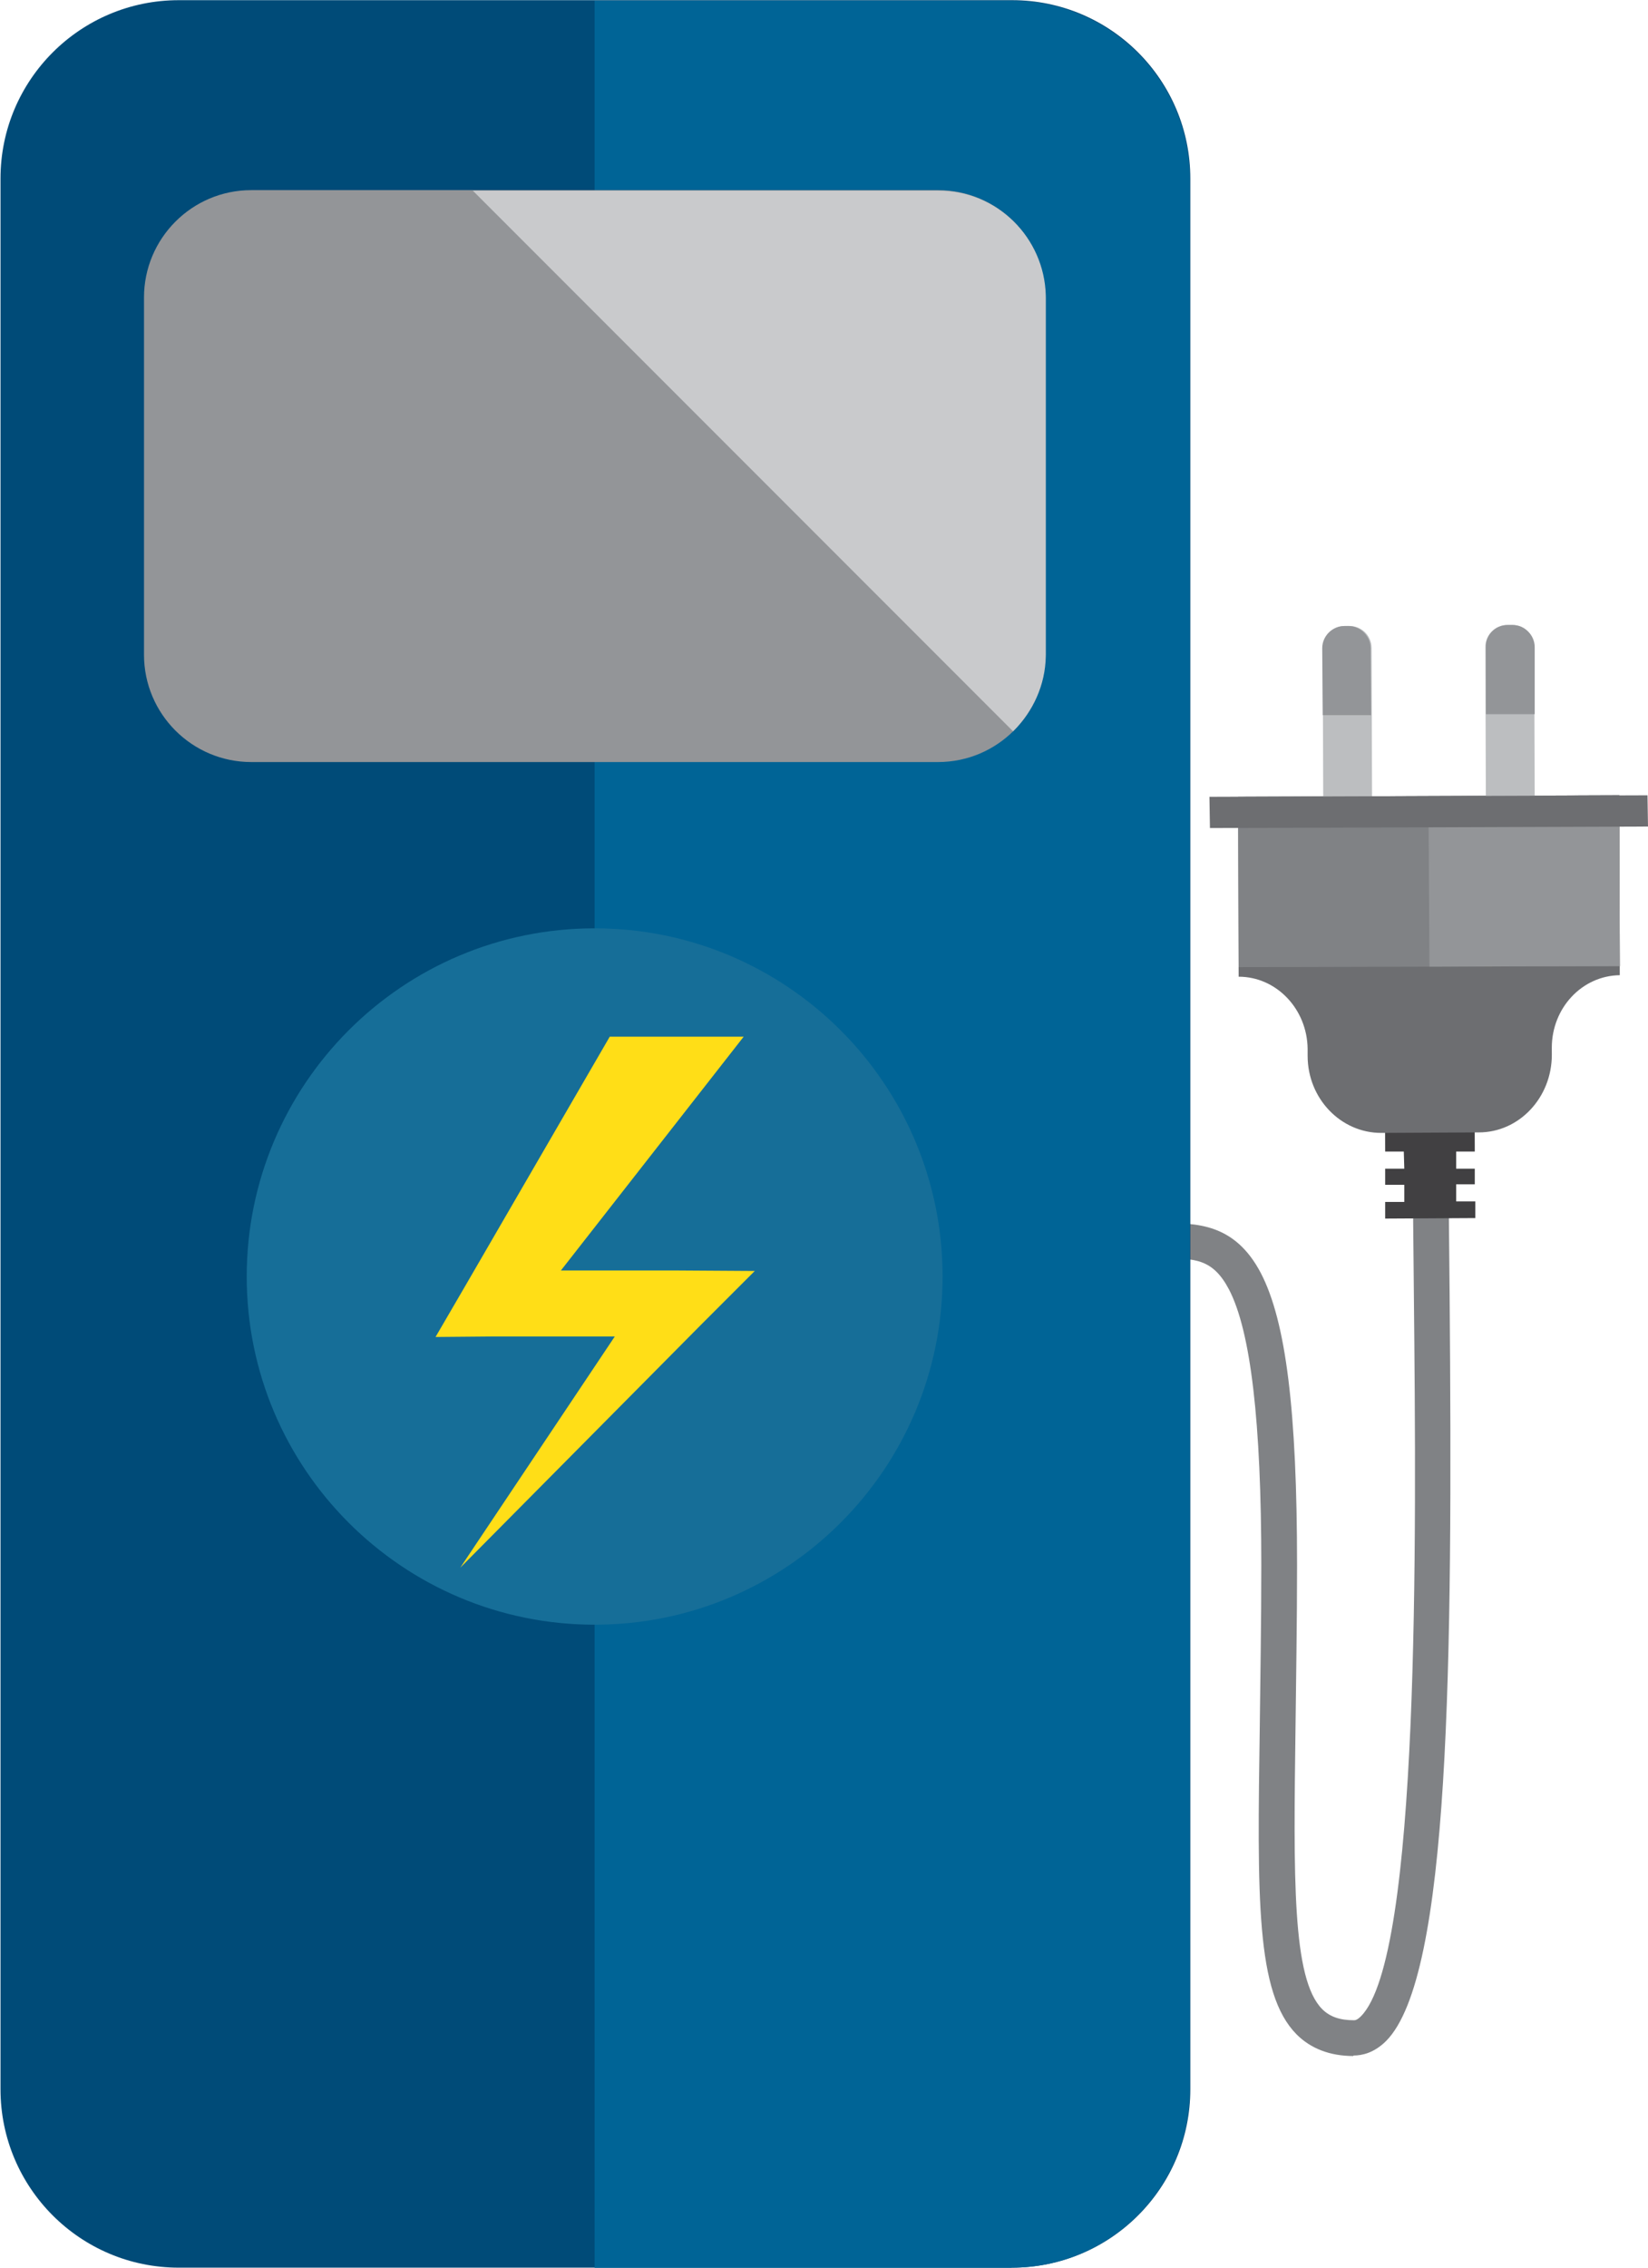
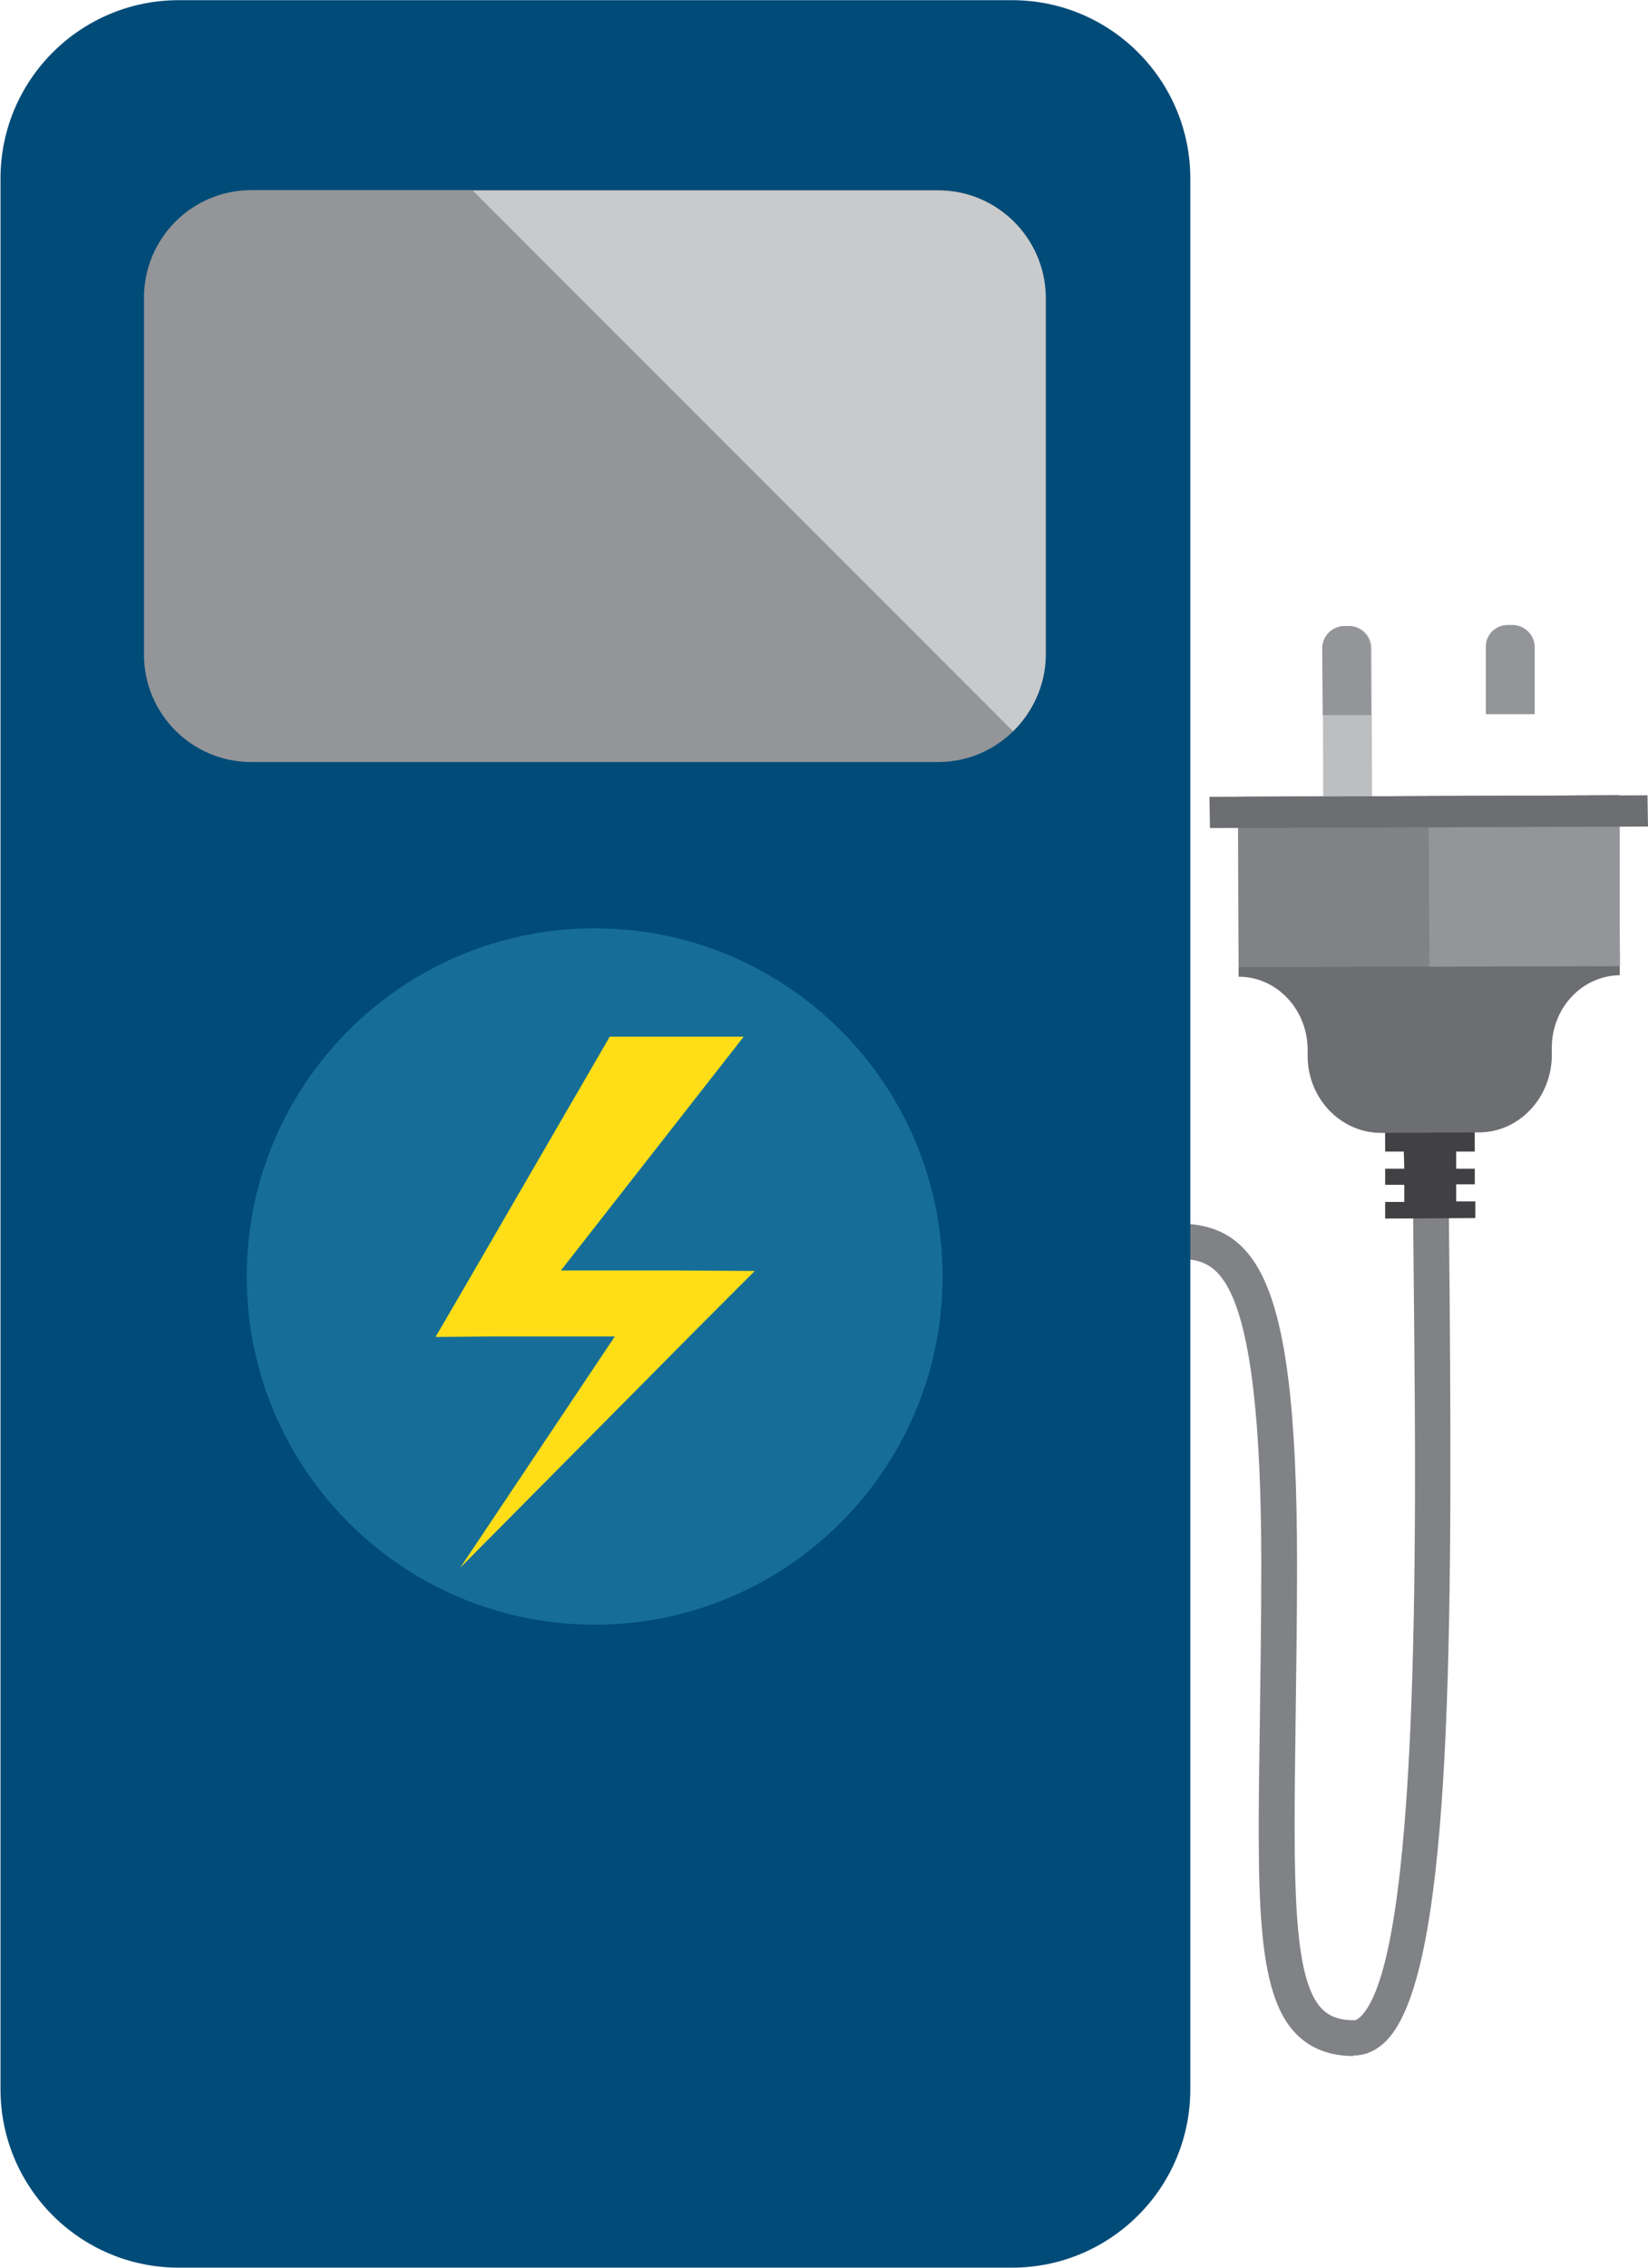
<svg xmlns="http://www.w3.org/2000/svg" xml:space="preserve" width="21.197mm" height="29.148mm" style="shape-rendering:geometricPrecision; text-rendering:geometricPrecision; image-rendering:optimizeQuality; fill-rule:evenodd; clip-rule:evenodd" viewBox="0 0 3.273 4.5">
  <defs>
    <style type="text/css">
   
    .fil1 {fill:#004B78}
    .fil2 {fill:#006496}
    .fil6 {fill:#166E98}
    .fil7 {fill:#414042}
    .fil8 {fill:#6D6E71}
    .fil0 {fill:#808285}
    .fil4 {fill:#80B2CB}
    .fil3 {fill:#939598}
    .fil9 {fill:#BCBEC0}
    .fil5 {fill:#C9CACC}
    .fil10 {fill:#FFDE17}
   
  </style>
  </defs>
  <g id="Layer_x0020_1">
    <g id="_371821912">
      <path id="_692372912" class="fil0" d="M2.688 4.08c-0.047,0 -0.085,-0.015 -0.113,-0.043 -0.081,-0.082 -0.078,-0.271 -0.073,-0.614 0.001,-0.094 0.003,-0.2 0.003,-0.317 0,-0.285 -0.021,-0.464 -0.064,-0.547 -0.032,-0.061 -0.068,-0.063 -0.133,-0.061l-0.003 -0.036 0.003 -0.035c0.068,-0 0.144,0 0.196,0.099 0.05,0.096 0.072,0.274 0.072,0.58 0,0.118 -0.002,0.223 -0.003,0.318 -0.004,0.302 -0.007,0.503 0.053,0.563 0.015,0.015 0.035,0.022 0.063,0.022 0.002,0 0.006,0 0.014,-0.008 0.117,-0.118 0.11,-0.941 0.105,-1.433 -0.001,-0.099 -0.002,-0.191 -0.002,-0.272l0.071 0c0,0.081 0.001,0.173 0.002,0.271 0.006,0.736 0.001,1.355 -0.126,1.483 -0.024,0.024 -0.048,0.029 -0.065,0.029z" />
      <path id="_692366072" class="fil1" d="M2.364 4.146c0,0.196 -0.159,0.354 -0.354,0.354l-1.655 0c-0.196,0 -0.354,-0.159 -0.354,-0.354l0 -3.792c0,-0.196 0.159,-0.354 0.354,-0.354l1.655 0c0.196,0 0.354,0.159 0.354,0.354l0 3.792z" />
-       <path id="_669166600" class="fil2" d="M2.009 4.5c0.196,0 0.354,-0.159 0.354,-0.354l0 -3.791c0,-0.196 -0.159,-0.354 -0.354,-0.354l-0.828 0 0 4.5 0.828 0z" />
      <path id="_669166288" class="fil3" d="M2.076 1.299c0,0.117 -0.095,0.213 -0.213,0.213l-1.364 0c-0.117,0 -0.213,-0.095 -0.213,-0.213l0 -0.709c0,-0.117 0.095,-0.213 0.213,-0.213l1.364 0c0.117,0 0.213,0.095 0.213,0.213l0 0.709z" />
      <path id="_669166648" class="fil4" d="M2.076 1.303c0,0 0,-6.17563e-005 0,-0 0,7.71954e-005 0,0 0,0zm0 -0.001c0,-0 0,-0 0,-0 0,0 0,0 0,0zm0 -0.002c7.71954e-005,-6.17563e-005 7.71954e-005,-0 7.71954e-005,-0 0,7.71954e-005 0,0 -7.71954e-005,0zm0 -0.712c0,-0.001 0,-0.002 0,-0.002 0,0.001 0,0.002 0,0.002z" />
      <path id="_669166480" class="fil5" d="M2.012 1.451l-1.073 -1.073 0.925 0c0.116,0 0.21,0.093 0.213,0.208 0,0.001 0,0.002 0,0.002 7.71954e-005,0.001 7.71954e-005,0.001 7.71954e-005,0.002l0 0.709c0,0 0,0.001 0,0.001 0,7.71954e-005 0,0 -7.71954e-005,0 0,0 0,0.001 0,0.001 0,0 0,0 0,0 0,0 0,0.001 0,0.001 0,7.71954e-005 0,0 0,0 -0.001,0.058 -0.026,0.11 -0.064,0.148z" />
      <path id="_669166312" class="fil6" d="M1.872 2.533c0,0.381 -0.309,0.691 -0.691,0.691 -0.381,0 -0.691,-0.309 -0.691,-0.691 1.54391e-005,-0.381 0.309,-0.691 0.691,-0.691 0.381,-1.54391e-005 0.691,0.309 0.691,0.691z" />
      <polygon id="_669166408" class="fil7" points="2.892,2.384 2.892,2.35 2.929,2.35 2.929,2.319 2.892,2.319 2.892,2.285 2.929,2.285 2.928,2.006 2.75,2.006 2.751,2.285 2.788,2.285 2.789,2.319 2.751,2.319 2.751,2.351 2.789,2.351 2.789,2.385 2.751,2.385 2.751,2.418 2.93,2.417 2.93,2.384 " />
      <path id="_669167056" class="fil8" d="M3.216 1.578l-0.757 0.003 0.001 0.357c0.075,-0 0.136,0.064 0.137,0.143l0 0.014c0,0.085 0.066,0.153 0.146,0.153l0.194 -0.001c0.08,-0 0.145,-0.069 0.145,-0.154l-6.17563e-005 -0.014c-0,-0.079 0.06,-0.143 0.135,-0.144l-0.001 -0.357z" />
      <polygon id="_669166816" class="fil0" points="3.217,1.917 2.46,1.919 2.459,1.581 3.216,1.578 " />
      <path id="_669167416" class="fil9" d="M2.724 1.595l-0.096 0 -0.001 -0.309c-6.17563e-005,-0.012 0.005,-0.023 0.013,-0.031 0.008,-0.008 0.019,-0.013 0.031,-0.013l0.009 -9.26345e-005c0.024,0 0.044,0.019 0.044,0.044l0.001 0.309z" />
      <polygon id="_669167440" class="fil3" points="3.217,1.917 2.839,1.918 2.837,1.58 3.216,1.578 " />
-       <path id="_669167224" class="fil9" d="M3.048 1.593l-0.097 0 -0.001 -0.309c-9.26345e-005,-0.024 0.019,-0.044 0.044,-0.044l0.009 -3.08782e-005c0.012,-6.17563e-005 0.023,0.004 0.031,0.013 0.008,0.008 0.013,0.019 0.013,0.031l0.001 0.309z" />
      <polygon id="_669167344" class="fil8" points="3.273,1.64 2.403,1.643 2.402,1.581 3.272,1.578 " />
      <path id="_669167584" class="fil3" d="M2.679 1.242l-0.009 0c-0.024,9.26345e-005 -0.044,0.02 -0.044,0.044l0.001 0.133 0.096 -0 -0.001 -0.133c-9.26345e-005,-0.024 -0.02,-0.044 -0.044,-0.044z" />
      <path id="_669167512" class="fil3" d="M3.003 1.24l-0.009 0c-0.024,0 -0.044,0.02 -0.043,0.044l0 0.133 0.097 -0 -0 -0.133c-0,-0.024 -0.02,-0.044 -0.044,-0.044z" />
      <polygon id="_669167488" class="fil10" points="1.343,2.521 1.114,2.521 1.477,2.057 1.211,2.057 0.925,2.55 0.865,2.653 0.979,2.652 1.221,2.652 0.914,3.111 1.393,2.628 1.499,2.522 " />
    </g>
  </g>
</svg>